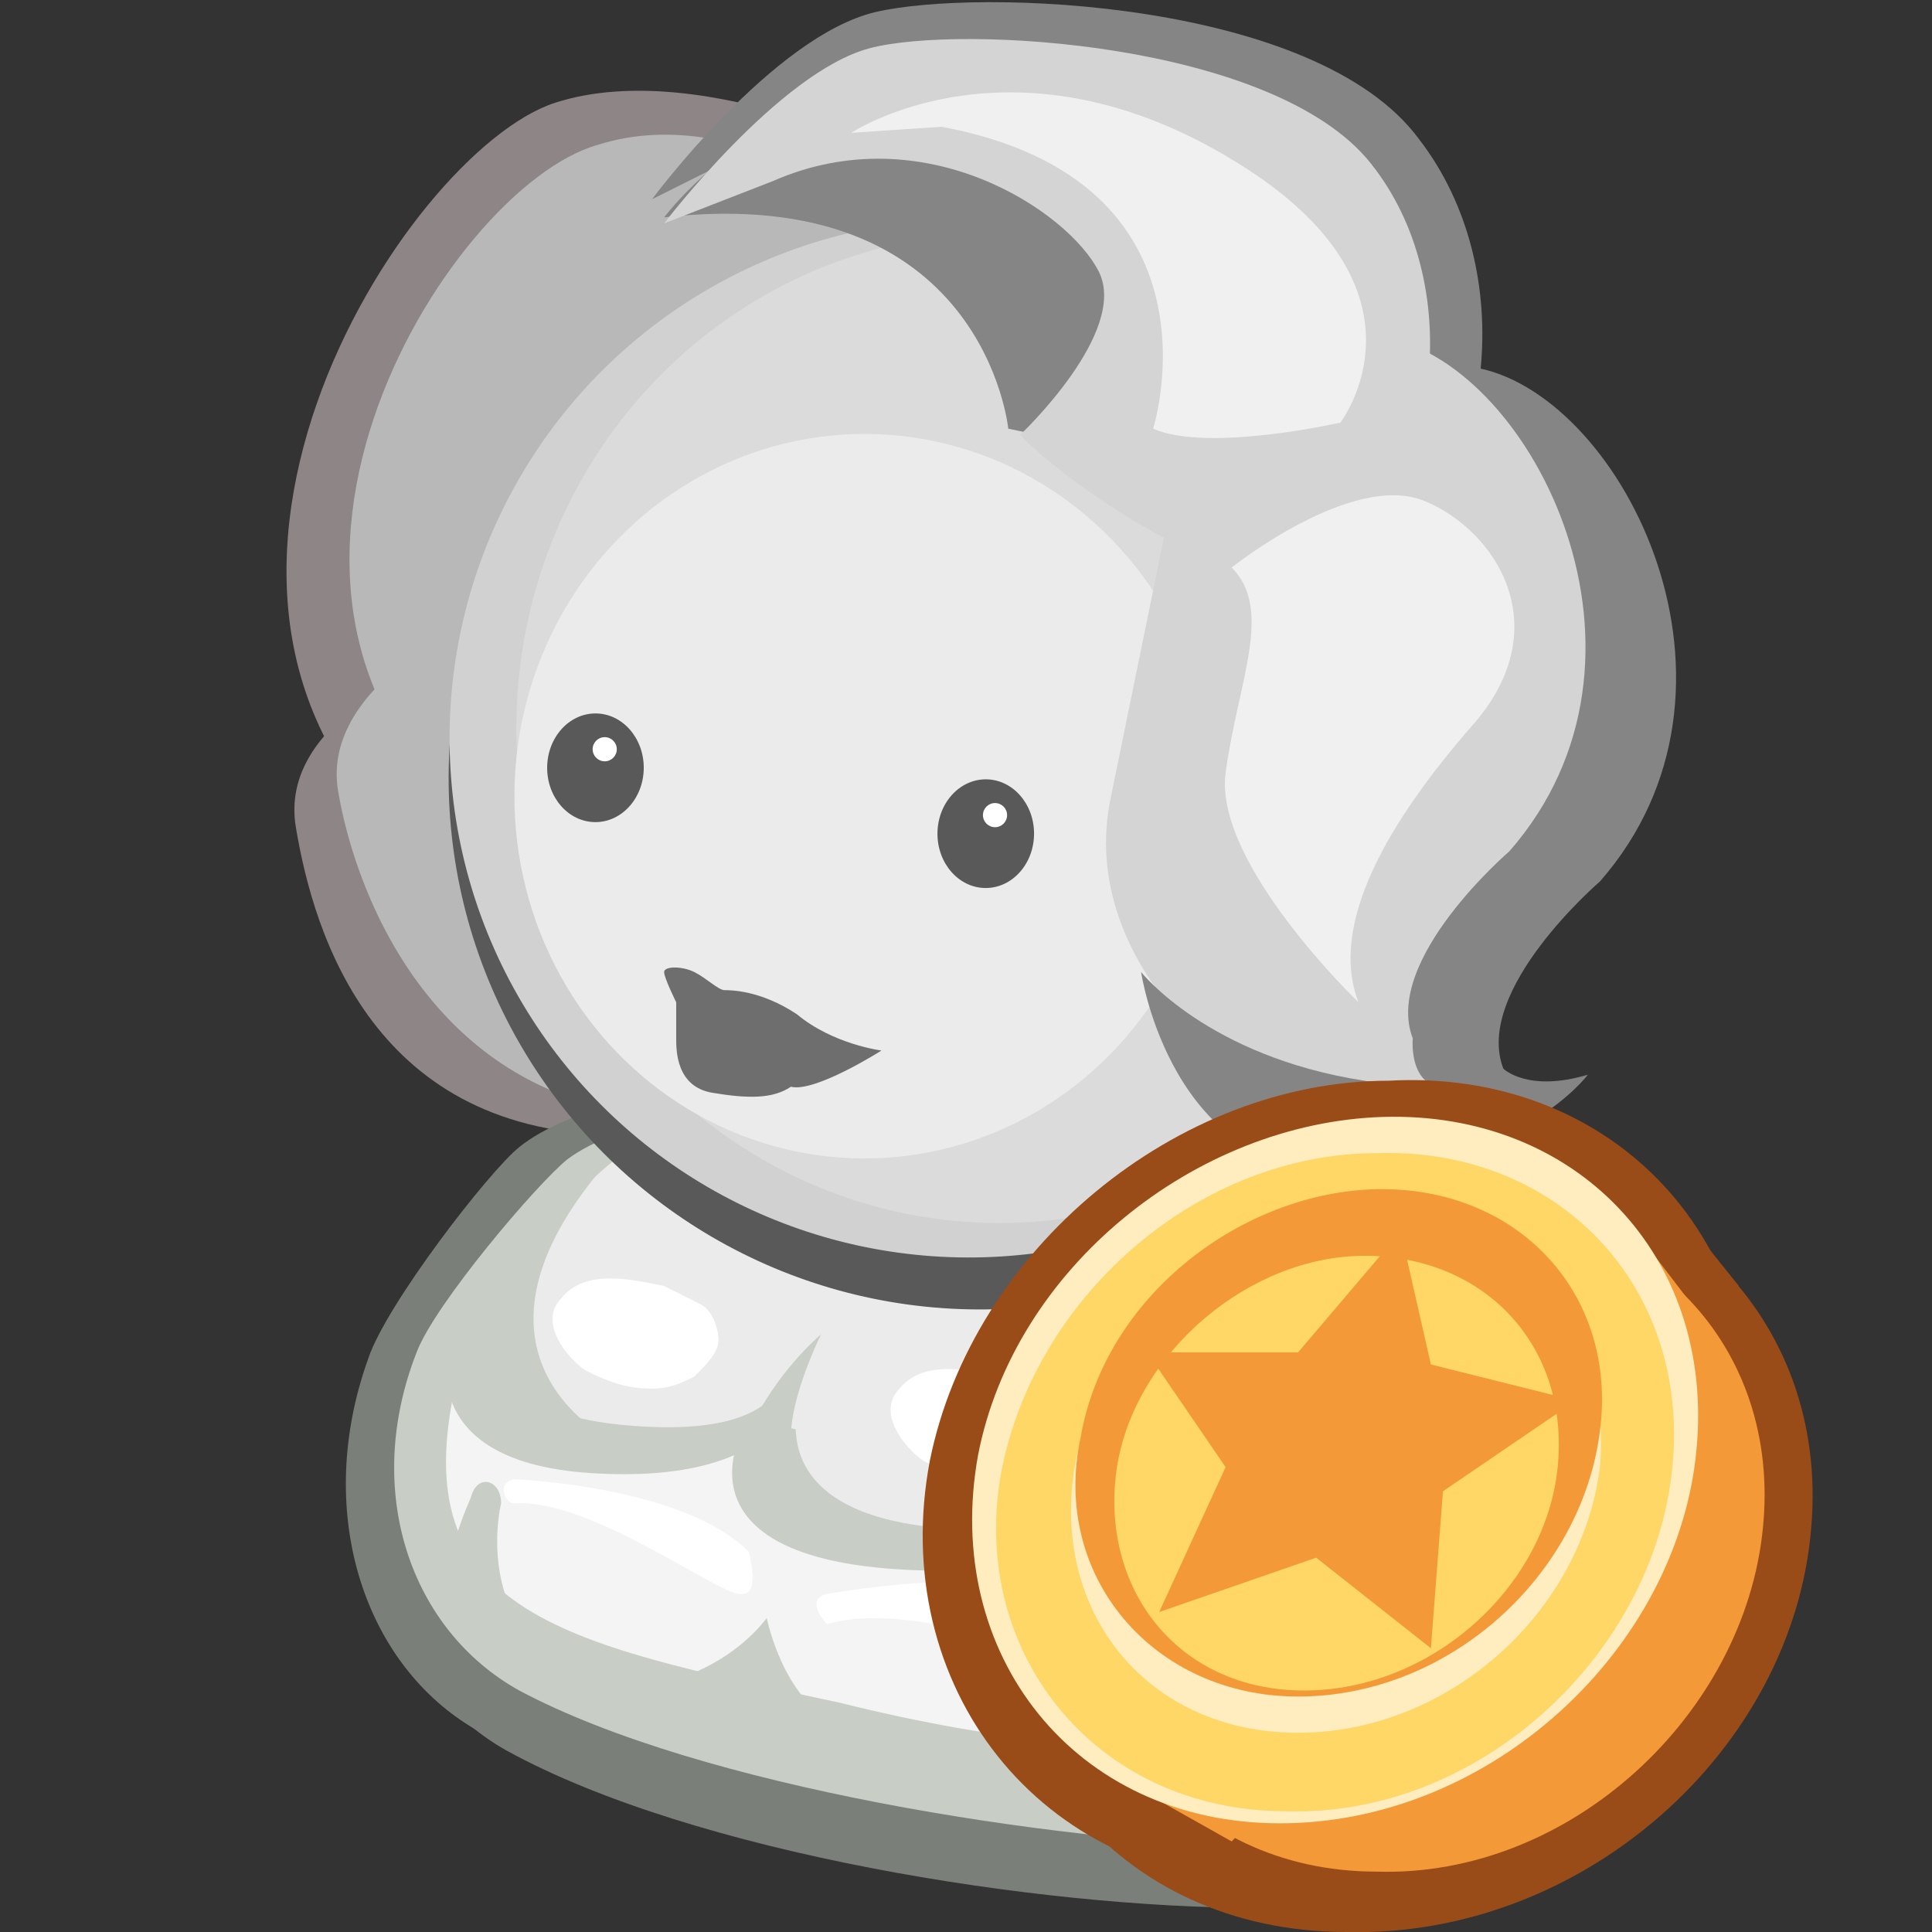
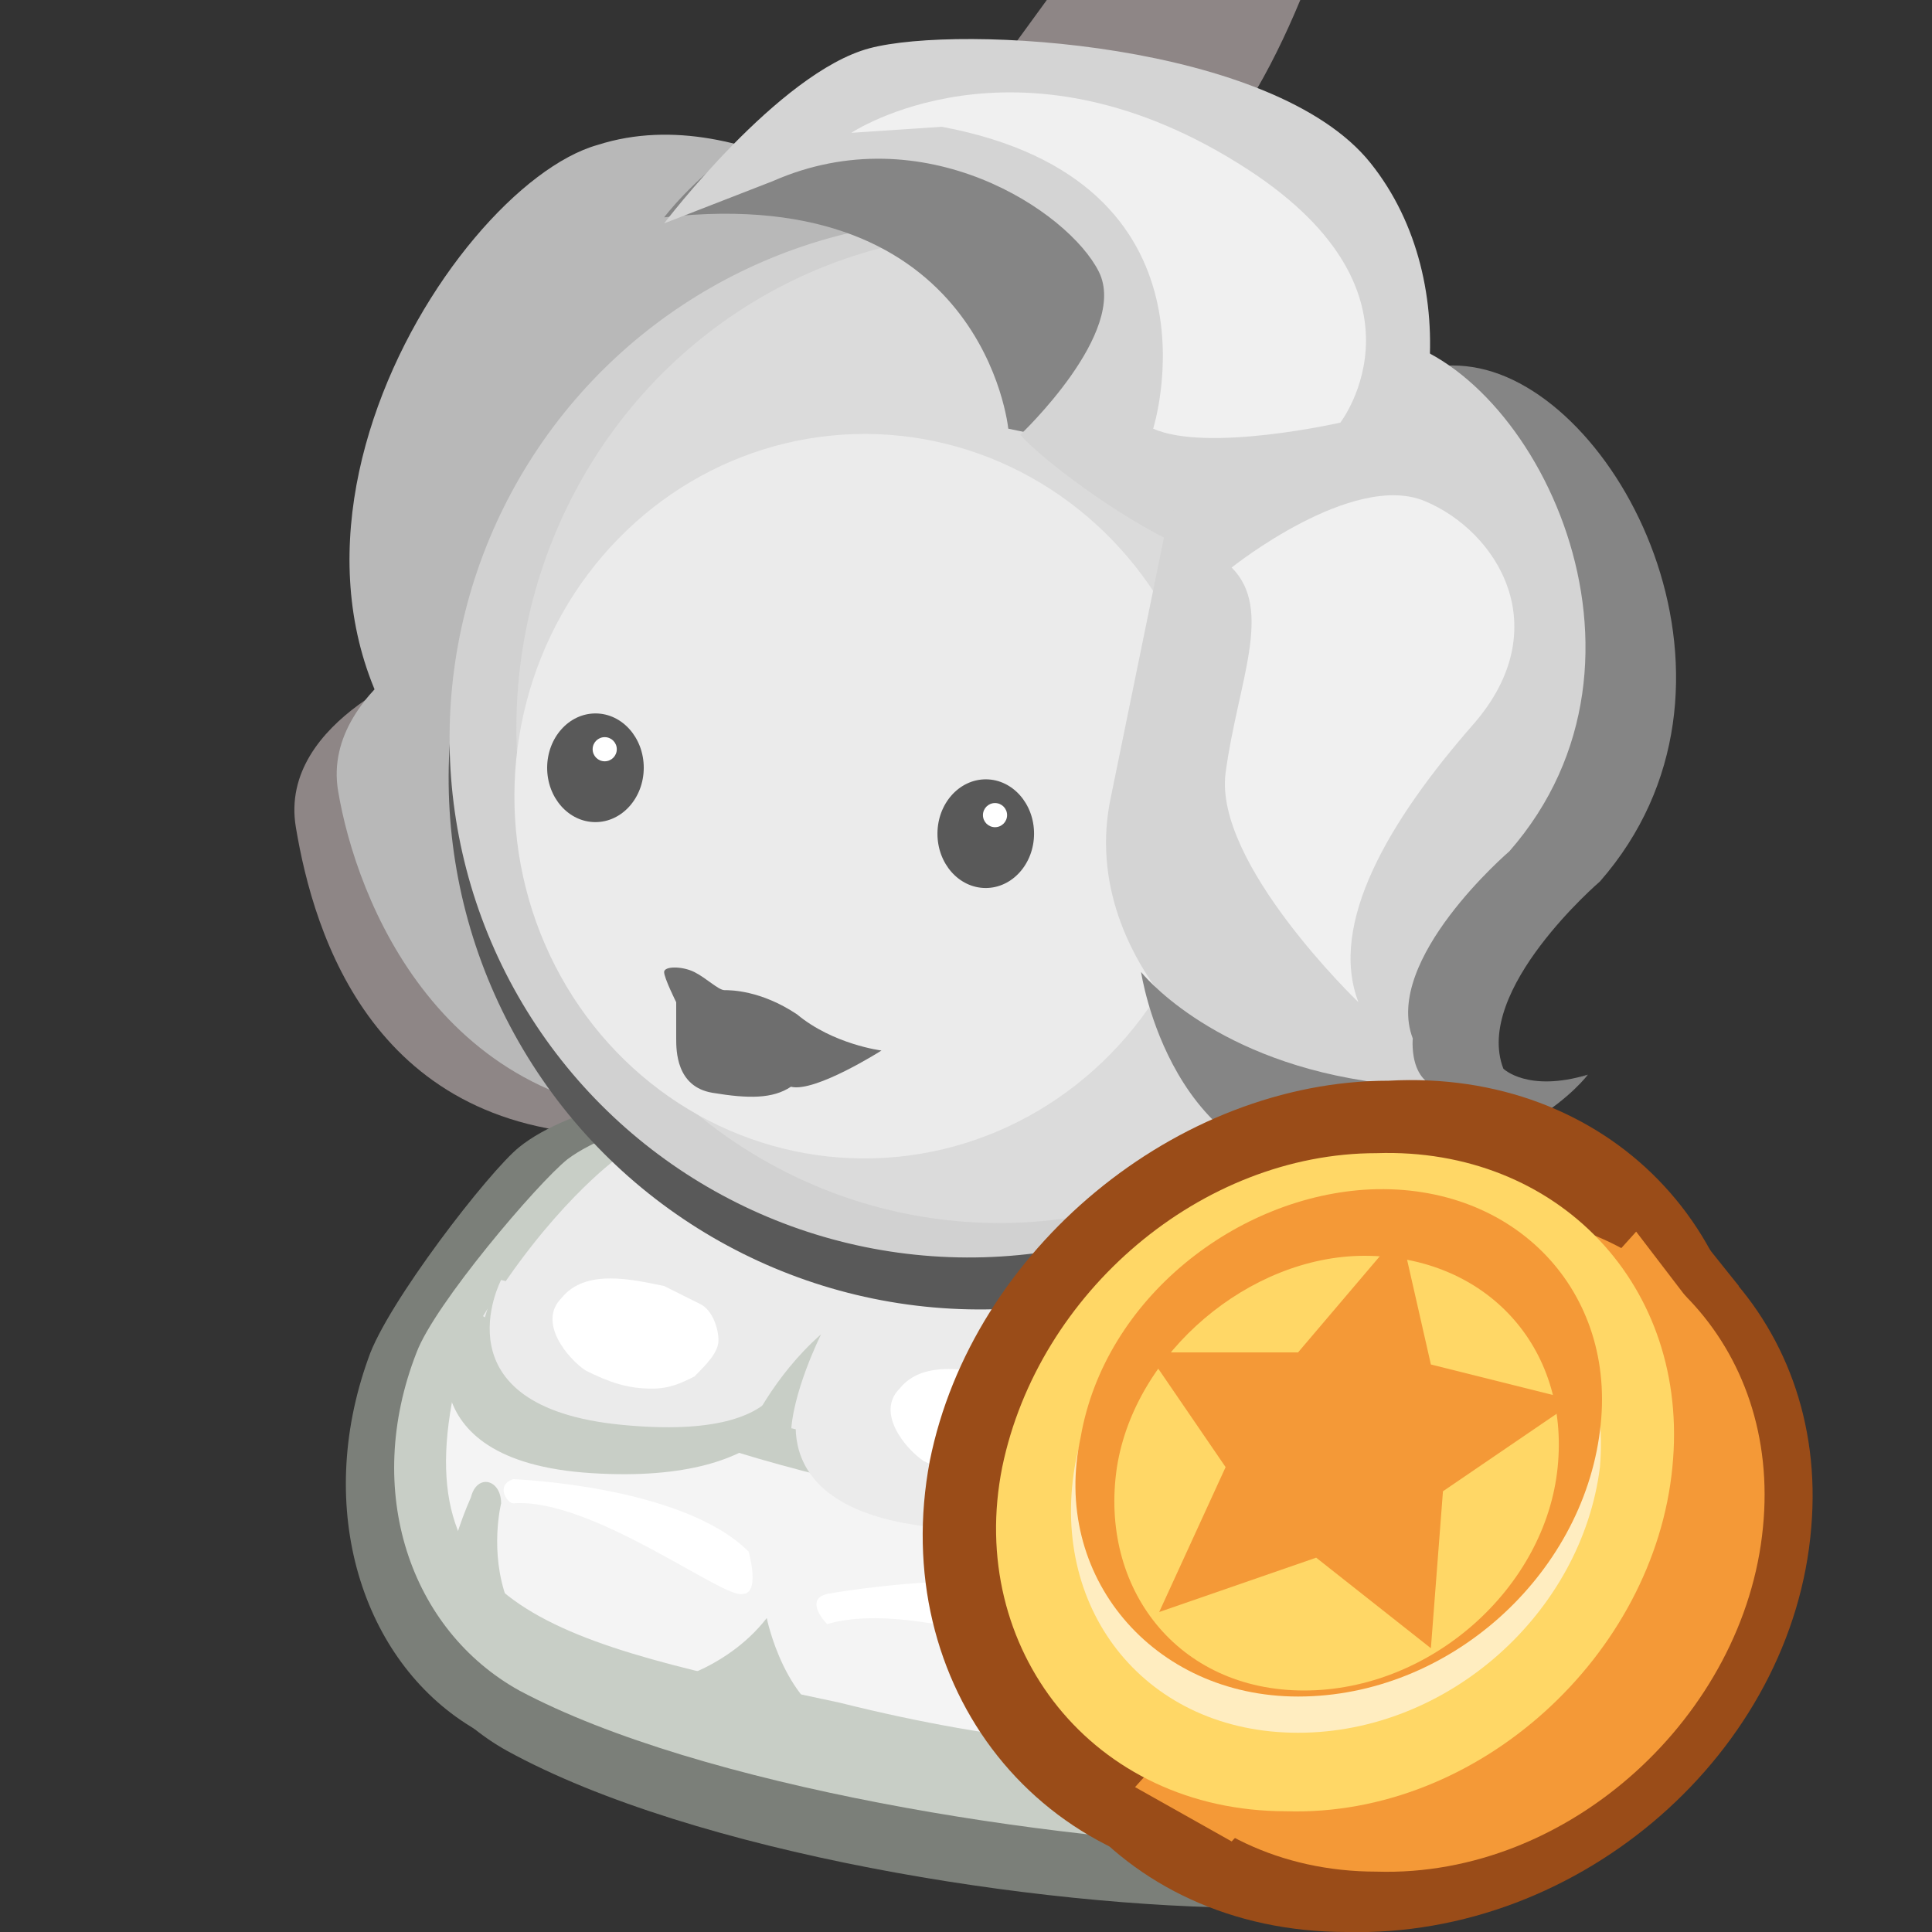
<svg xmlns="http://www.w3.org/2000/svg" xmlns:xlink="http://www.w3.org/1999/xlink" viewBox="0 0 32 32">
  <rect x="0" y="0" width="32" height="32" fill="#333333" stroke="none" />
  <path d="M20.5 20.5s3.2-.8 4.2-2.5l-3.3-1-.9 3.5z" fill="#858585" />
-   <path d="M15.3 2.8S11.7.9 9.2 1.7 1.9 10 7 14.2l.1.1c5.3 4.2 7.3-6.8 7.3-6.8l.9-4.7z" fill="#8e8686" />
+   <path d="M15.3 2.8l.1.1c5.3 4.2 7.3-6.8 7.3-6.8l.9-4.7z" fill="#8e8686" />
  <path d="M15.1 3.9s-2.7-2.3-5.2-1.5c-2.5.7-6.8 7.6-1.8 11.4l.1.1c5.3 3.8 7.3-6.2 7.3-6.2l-.4-3.8z" fill="#b8b8b8" />
  <path d="M7.2 11s-2.6.9-2.3 2.7 1.3 5.1 5.4 5.1l.4-2.5L7.2 11z" fill="#8e8686" />
  <path d="M8 10.2s-2.7 1.1-2.4 2.9 1.7 5.4 5.8 5.4l.4-2.5L8 10.2z" fill="#b8b8b8" />
  <g fill="#7b7f79">
    <path d="M8.4 29c-1.8-1-2.6-3.3-1.7-5.6.3-.8 2-2.8 2.5-3.2 1.6-1.2 8.1-2 13.3 1.8.9.7 1.6 1.8 1.9 3.2v.1c.7 3.5-.5 6.3-3.6 6.3-3.6 0-9.3-.9-12.4-2.6z" />
    <path d="M7.8 28.6C6 27.5 5.2 25 6.1 22.5c.3-.9 2-3.1 2.5-3.5 1.6-1.3 8.1-2.2 13.3 1.9.9.8 1.6 2 1.9 3.5v.1c.7 3.9-.5 6.9-3.6 6.9-3.6 0-9.3-.9-12.4-2.8z" />
  </g>
  <path d="M8.6 28c-1.8-1-2.6-3.3-1.7-5.6.3-.8 2-2.8 2.5-3.2 1.6-1.2 8.1-2 13.3 1.8.9.7 1.6 1.8 1.9 3.2v.1c.7 3.5-.5 6.3-3.6 6.3-3.6-.1-9.4-1-12.4-2.6z" fill="#c8cec6" />
  <path d="M8.7 25.9c-1.6-.8-1.1-2.6-.2-4.6.3-.7 1-1.3 1.5-1.6 1.5-1 7.3-1.9 12.1 1.3.9.6 1.5 1.5 1.8 2.6v.1c.6 2.9-1.5 5.5-4.1 5.1-3.3-.5-8.3-1.6-11.1-2.9z" fill="#d1d1d1" />
  <g fill="#ebebeb">
    <path d="M8.6 25.9c-1.4-.8.1-1.7.8-3.6.3-.7 1.7-2.1 2.1-2.4 1.3-1 4.4-2 8.6 1.2.8.6 1.3 1.5 1.5 2.6v.1c.5 2.9-.9 5.1-3.1 4.7-3-.5-7.5-1.3-9.9-2.6z" />
    <path d="M19 20.9s.9 2.8-1.2 3.9c0 0 5.2.6 6.6-.2 0 0 .5-3-3.7-4.4l-1.7.7zm-8.8-1.7S9.1 20 8 21.8l1.2.7.3.3s.8-1.8 2.1-2.5l-1.4-1.1z" />
  </g>
  <path d="M8.2 21.3s1.4 3.4 16.1 3.2l-1.4 3.6c0 0-3.8.7-8.9-.5-4.9-1.2-7.4-1.7-5.8-6.3z" fill="#c8cec6" />
  <path d="M7.6 22.7c.1-.3.5-.5.8-.3 1.1.7 4 2.2 10.1 2.9 1.4.1 3.3.1 5.7-.5 0 0 .1.5 0 1.2-.3 1.7-1.9 3-3.5 3-2 0-4-.1-6.8-.8-4.7-1-7.3-1.5-6.3-5.5z" fill="#f4f4f4" />
  <circle transform="matrix(.004 -1 1 .004 3.266 29.037)" cx="16.2" cy="12.9" r="8.8" fill="#595959" />
  <circle transform="matrix(.004 -1 1 .004 3.782 28.279)" cx="16.1" cy="12.2" r="8.6" fill="#d1d1d1" />
  <ellipse transform="matrix(.004 -1 1 .004 4.487 28.509)" cx="16.5" cy="12" rx="8.2" ry="8" fill="#dbdbdb" />
  <ellipse transform="matrix(.004 -1 1 .004 1.163 27.435)" cx="14.3" cy="13.1" rx="6" ry="5.8" fill="#ebebeb" />
  <ellipse transform="matrix(.004 -1 1 .004 2.462 30.053)" cx="16.3" cy="13.8" rx=".9" ry=".8" fill="#595959" />
  <circle transform="matrix(.004 -1 1 .004 2.915 29.847)" cx="16.4" cy="13.5" r=".2" fill="#fff" />
  <ellipse transform="matrix(.004 -1 1 .004 -2.877 22.566)" cx="9.9" cy="12.7" rx=".9" ry=".8" fill="#595959" />
  <circle transform="matrix(.004 -1 1 .004 -2.424 22.36)" cx="10" cy="12.4" r=".2" fill="#fff" />
  <path d="M10.9 27.9s1.1-.2 1.8-1.1c0 0 .3 1.5 1.3 1.8l-3.1-.7zm9.3-.4s.3.9 0 1.9h1.3s-.3-1.9-1.5-3.4l.2 1.5zM8.3 24.9s-.2.8.1 1.6l-1.1.1s.1-.9.5-1.8c.1-.4.5-.3.5.1h0z" fill="#c8cec6" />
  <path d="M13.7 26.4s3.8-.7 5.6.4c0 0 .5.8 0 1s-3.9-1.4-5.6-.9c0 0-.4-.4 0-.5zm-5.2-1.9s2.8.1 3.9 1.2c0 0 .2.7-.1.7-.3.1-2.5-1.6-3.8-1.5-.1 0-.3-.3 0-.4z" fill="#fff" />
  <path d="M21.5 13.8s1-.6 1.4-.1c.8.8.1 2-1.4 2.2v-2.1z" fill="#dbdbdb" />
  <path d="M14.6 17.4s-.8-.1-1.4-.6c-.6-.4-1.1-.4-1.2-.4s-.3-.2-.5-.3-.5-.1-.5 0 .2.5.2.5v.6c0 .2 0 .8.6.9s1 .1 1.3-.1c.4.1 1.5-.6 1.5-.6z" fill="#6e6e6e" />
  <g fill="#c8cec6">
    <path d="M13.2 23s-.2 1.6-3.4 1.4S7.5 22 7.5 22l5.7 1z" />
-     <path d="M19.2 24.6s-.3 1.6-4.2 1.4-2.7-2.3-2.7-2.3l6.9.9zm2.7-3.5s1.7.7 1.9 3.6h.8s-.1-2.8-2.4-3.9l-.3.3z" />
  </g>
  <g fill="#ebebeb">
    <path d="M18.8 23.9s-.2 1.6-3.3 1.4c-3.1-.3-2.2-2.3-2.2-2.3l5.5.9z" />
    <path d="M13 22.4s.4 1.5-2.7 1.2-2-2.4-2-2.4l4.7 1.2z" />
  </g>
  <path d="M12.4 23.7s.4-.9 1.2-1.6c0 0-.5 1-.5 1.7l-.7-.1z" fill="#c8cec6" />
  <g fill="#fff">
    <use xlink:href="#B" />
    <use xlink:href="#B" x="5.6" y="1.5" />
  </g>
  <g fill="#858585">
    <path d="M18.6 7.5l-1.9-.4S16.3 3 11 3.6c0 0 1.8-2.4 4.3-1.9s4.2 2.7 3.7 3.8-.4 2-.4 2z" />
-     <path d="M17.1 7s2-1.8 1.4-2.9-3.1-2.8-5.9-1.7l-1.8.9s2-2.7 3.7-3.1 7.3-.2 9 2.1c1.7 2.2 1.2 5.6-.5 7S17.5 7.4 17.1 7z" />
  </g>
  <path d="M16.9 7.2s1.8-1.7 1.3-2.7-2.9-2.6-5.4-1.5l-1.8.7s1.9-2.5 3.4-2.9 6.7-.1 8.3 1.9 1.1 5.2-.4 6.5-5.1-1.6-5.4-2z" fill="#d4d4d4" />
  <path d="M20.8 9.3s1.3-3.7 3.7-3.2 4.8 5.3 2 8.5c0 0-2.1 1.8-1.6 3.1 0 0 .4.4 1.4.1 0 0-1.2.6-2.5.6s-4.5-2.1-3.9-4.9l.9-4.2z" fill="#858585" />
  <path d="M19.3 8.8s1.3-3.7 3.7-3.2 4.8 5.3 2 8.5c0 0-2.1 1.8-1.6 3.1 0 0-.1 1 .8.8 0 0-.9.3-2.2.3s-4.2-2.3-3.6-5.1l.9-4.4z" fill="#d4d4d4" />
  <path d="M18.9 16.1s.5 3.4 3.4 3.3 4-1.6 4-1.6-1.2.6-3.7.1c-2.6-.4-3.7-1.8-3.7-1.8z" fill="#858585" />
  <path d="M19.1 7.1s1.3-4.1-3.5-5l-1.5.1s2.7-1.8 6.4.5C23.9 4.8 22.2 7 22.2 7s-2.2.5-3.1.1zm1.3 2.3s2-1.6 3.2-1.1 2.2 2.1.8 3.7-2.4 3.3-1.9 4.6c0 0-2.4-2.3-2.2-3.8s.8-2.7.1-3.4z" fill="#f0f0f0" />
-   <path d="M22.6 21.2s-1 1.7-1 3.8h-1.8s.5-2.1 2.4-4.1l.4.3zm-12.4 2.7s-3-1.4-.1-4.7h-.4s-2.3 1.9-2.1 3.4c.1 1.7 2.6 1.3 2.6 1.3z" fill="#c8cec6" />
  <g fill="#9a4c18">
    <path d="M17.7 29.3l-.4.5L19 31l9.8-9.7-1.6-2z" />
    <path d="M29 24.1c-.3 3.8-3.9 7.1-7.9 7.1-3.9 0-6.4-3.3-5.7-7 .7-3.5 4.1-6.3 7.6-6.3 3.6-.2 6.3 2.5 6 6.2z" />
    <path d="M30 25.3c-.3 3.7-3.8 6.8-7.7 6.7-3.8 0-6.3-3.1-5.6-6.7.7-3.4 4-6 7.4-6 3.5-.1 6.2 2.5 5.9 6z" />
  </g>
  <g fill="#f49937">
    <path d="M18.8 29.6l1.6.9 8-8.4-1.3-1.7z" />
    <use xlink:href="#C" />
  </g>
-   <path d="M28.1 24c-.3 3.3-3.4 6.2-6.9 6.2-3.4 0-5.6-2.8-5-6.1.6-3.1 3.6-5.5 6.7-5.6 3.2-.1 5.5 2.3 5.2 5.5z" fill="#ffedc0" />
  <use xlink:href="#C" x="-1.5" y="-1" fill="#ffd766" />
  <path d="M26.5 24.3c-.3 2.4-2.5 4.4-5 4.4s-4.1-2-3.7-4.4c.4-2.3 2.6-4.1 4.9-4.1s4 1.7 3.8 4.1z" fill="#ffedc0" />
  <path d="M26.5 23.7c-.3 2.4-2.5 4.4-5 4.4-2.4 0-4.1-2-3.6-4.3.4-2.3 2.6-4 4.8-4.1 2.4-.1 4.1 1.7 3.8 4z" fill="#f49937" />
  <path d="M25.8 24.3c-.2 2-2.1 3.7-4.2 3.7s-3.4-1.7-3.1-3.7c.3-1.9 2.2-3.5 4.1-3.5 2 0 3.4 1.5 3.2 3.5z" fill="#ffd766" />
  <path d="M23.2 20.4l.5 2.2 2.4.6-2.2 1.5-.2 2.6-1.9-1.5-2.6.9 1.1-2.4-1.3-1.9h2.5z" fill="#f49937" />
  <defs>
-     <path id="A" d="M28.1 24c-.3 3.3-3.4 6.2-6.9 6.2-3.4 0-5.6-2.8-5-6.1.6-3.1 3.6-5.5 6.7-5.6 3.2-.1 5.5 2.3 5.2 5.5z" />
    <path id="B" d="M11 21.3l.6.3c.2.1.3.4.3.6s-.2.4-.4.6c-.2.1-.4.2-.7.2-.4 0-.7-.1-1.1-.3-.3-.2-.8-.8-.4-1.2.4-.5 1.2-.3 1.7-.2z" />
    <path id="C" d="M29.2 25.3c-.3 3.1-3.2 5.8-6.4 5.7-3.2 0-5.3-2.7-4.7-5.7.6-2.9 3.3-5.2 6.2-5.2 3-.1 5.2 2.2 4.9 5.2z" />
  </defs>
  <clipPath>
    <use xlink:href="#A" />
  </clipPath>
</svg>